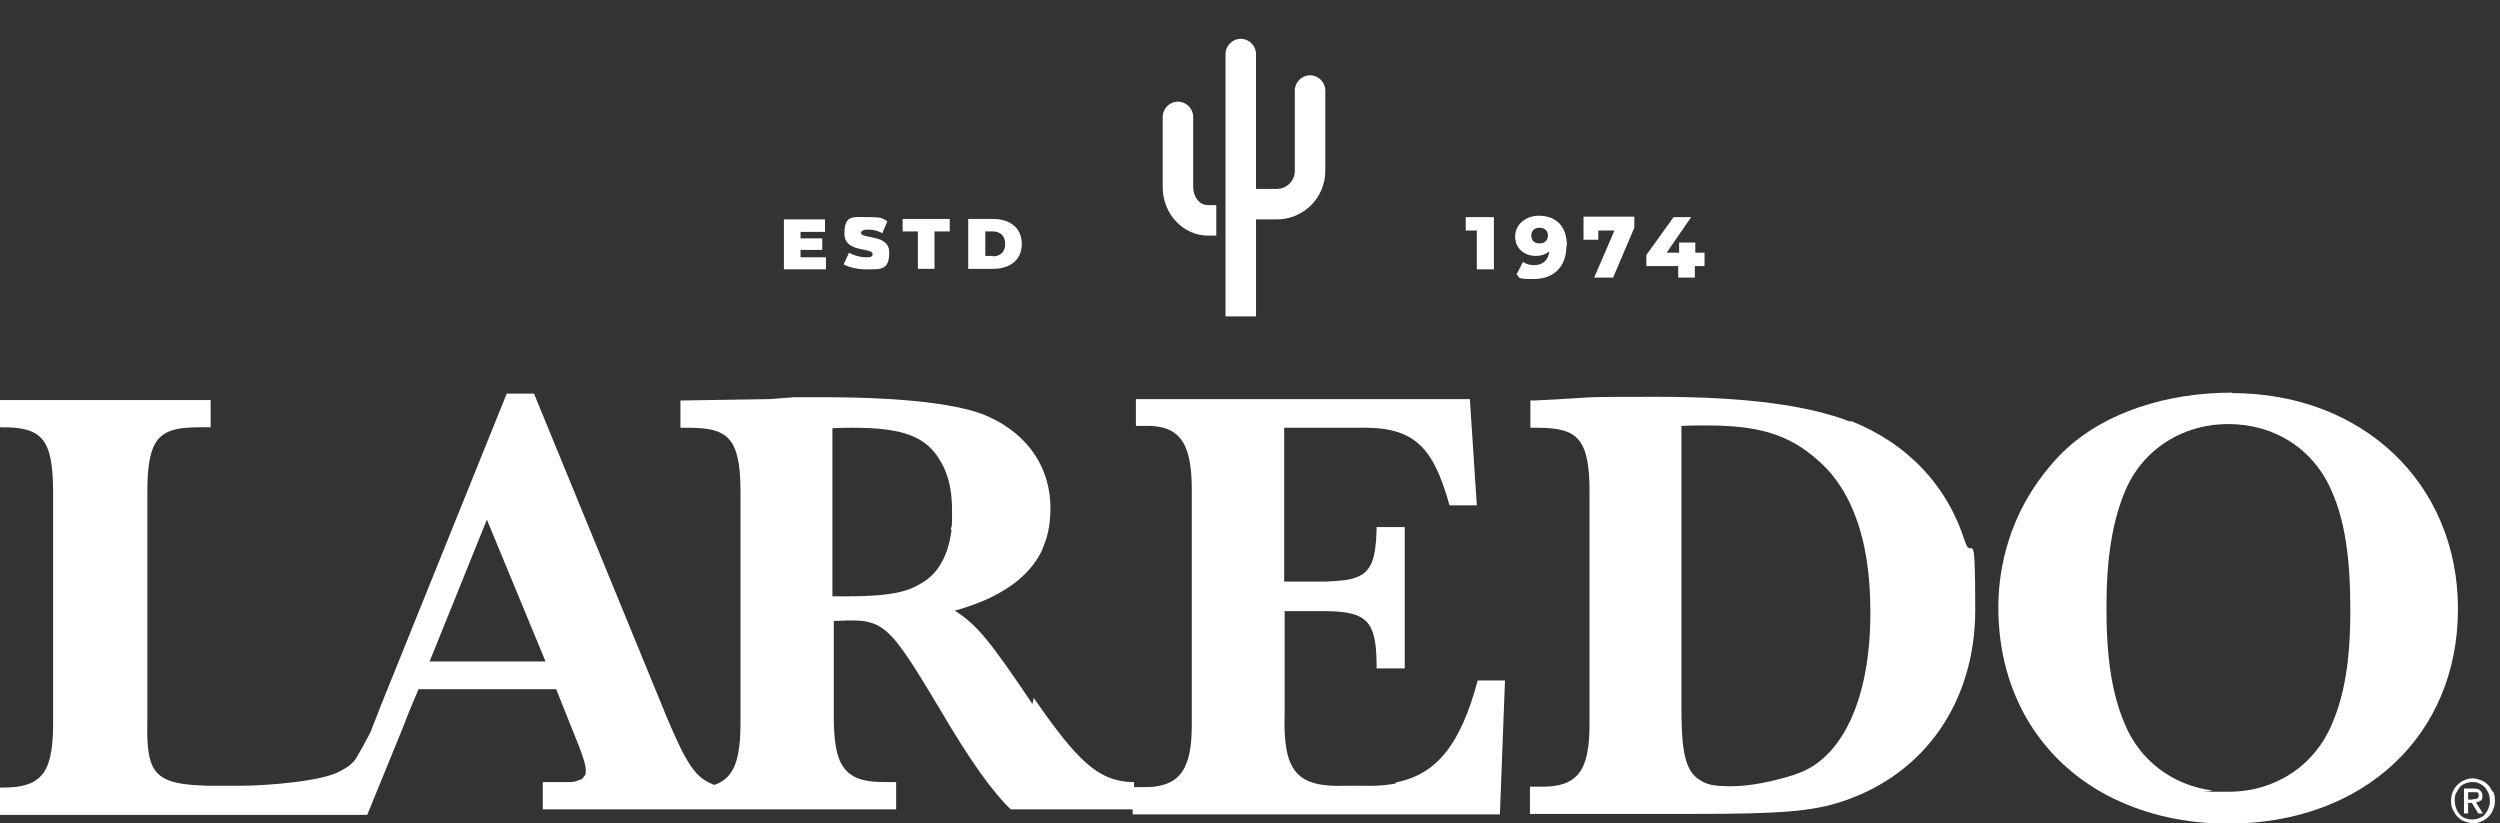
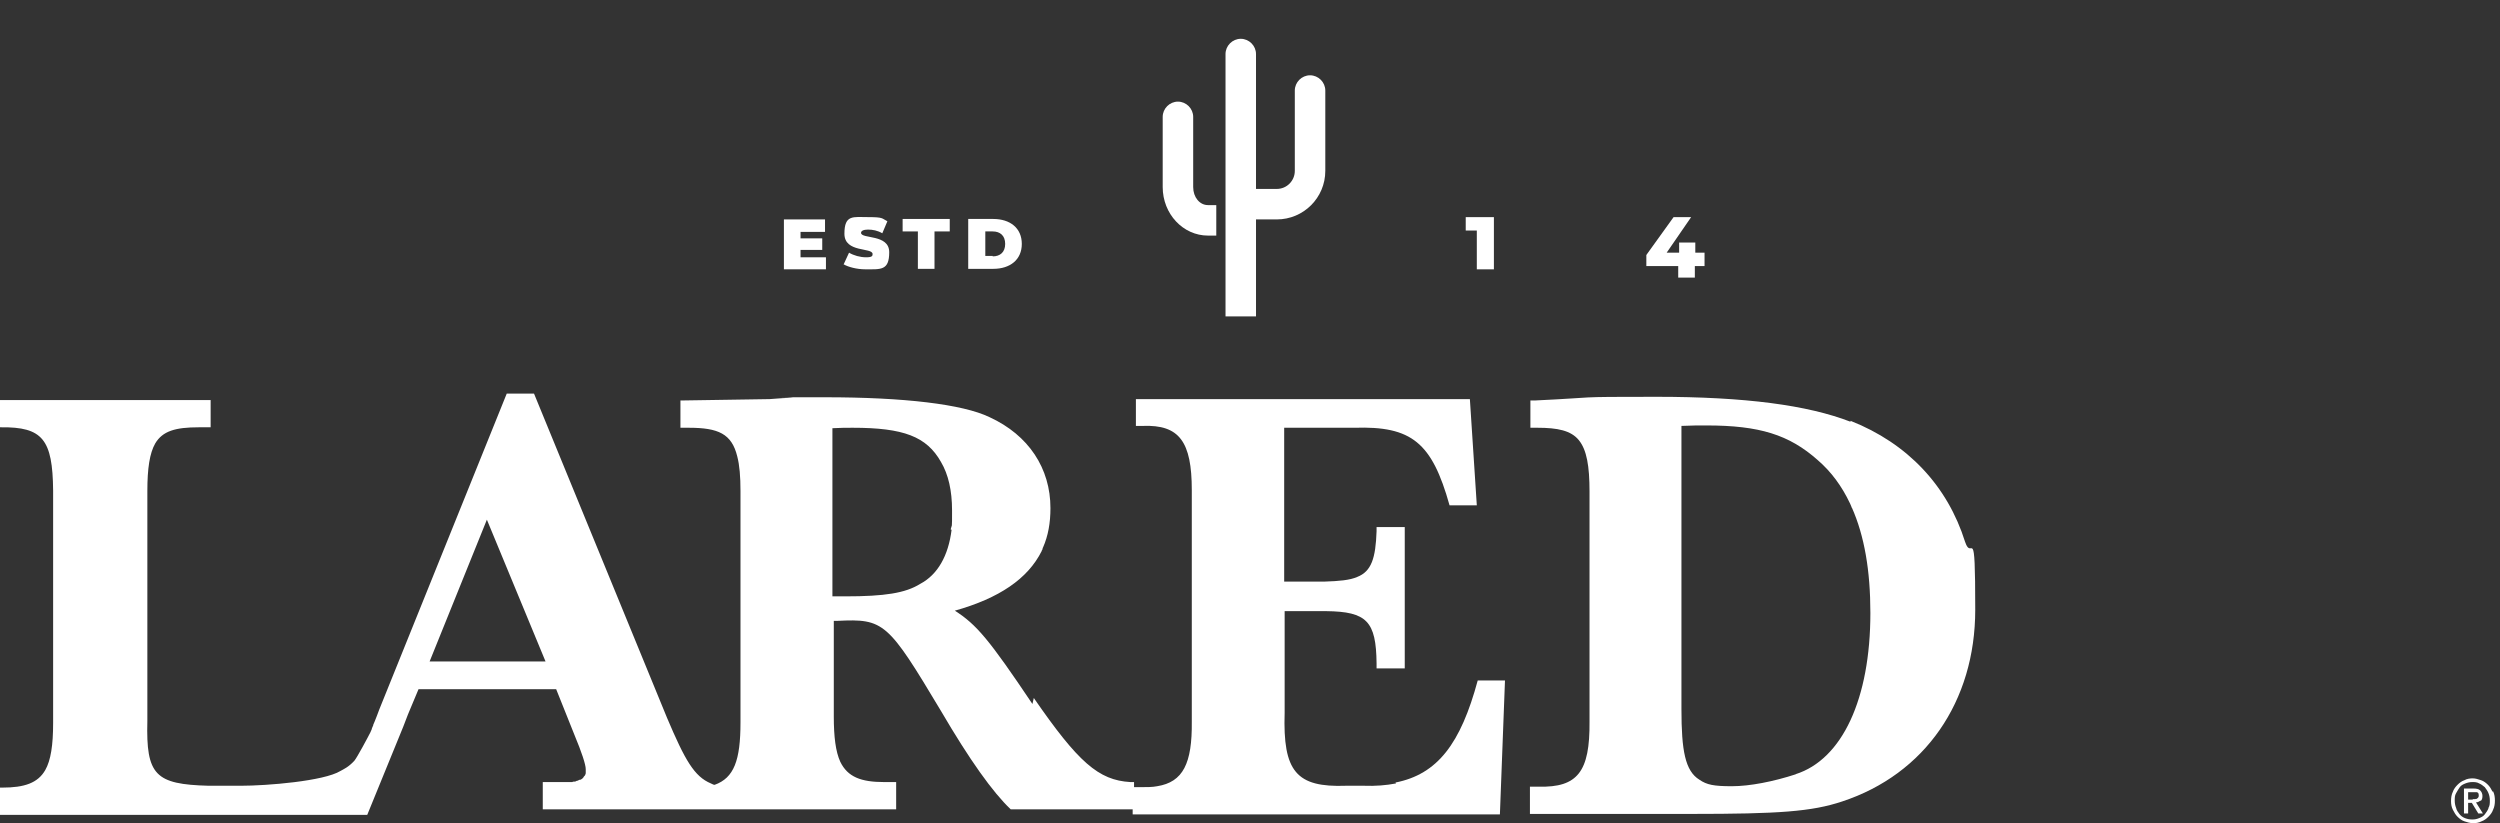
<svg xmlns="http://www.w3.org/2000/svg" viewBox="0 0 541.2 178.2" version="1.1" id="Layer_1">
  <rect x="0" y="0" width="541.2" height="178.2" fill="#333333" stroke="none" />
  <defs>
    <style>
      .st0 {
        fill: #fff;
      }
    </style>
  </defs>
  <g>
    <g>
      <g>
        <path d="M323.4,47v11.3h-3.7v-8.4h-2.4v-2.9h6.2Z" class="st0" />
-         <path d="M339.1,53.2c0,4.6-2.8,7.2-7,7.2s-2.9-.3-3.8-1l1.4-2.7c.7.5,1.6.7,2.4.7,1.9,0,3.1-1.1,3.3-3-.7.6-1.7,1-2.9,1-2.5,0-4.5-1.6-4.5-4.2s2.3-4.5,5.1-4.5c3.7,0,6.1,2.2,6.1,6.5ZM335.1,51c0-1-.7-1.7-1.8-1.7s-1.8.6-1.8,1.7.7,1.7,1.8,1.7,1.8-.7,1.8-1.7Z" class="st0" />
-         <path d="M353.8,47v2.3l-4.6,10.8h-4.1l4.4-10.2h-3.5v2h-3.2v-5h10.9Z" class="st0" />
        <path d="M368.9,57.6h-2v2.5h-3.6v-2.5h-6.9v-2.4l5.9-8.2h3.8l-5.3,7.7h2.7v-2.2h3.5v2.2h2v2.9Z" class="st0" />
      </g>
      <g>
        <path d="M178.8,55.6v2.7h-9.1v-10.8h8.9v2.7h-5.3v1.4h4.7v2.5h-4.7v1.6h5.5Z" class="st0" />
        <path d="M182.6,57.3l1.2-2.6c1,.6,2.4,1,3.7,1s1.4-.3,1.4-.7c0-1.5-6.1-.2-6.1-4.4s1.9-3.6,5.2-3.6,2.9.3,4.1.9l-1.1,2.6c-1-.6-2.1-.8-3.1-.8s-1.5.3-1.5.7c0,1.4,6.1.2,6.1,4.2s-1.8,3.7-5.2,3.7c-1.8,0-3.7-.5-4.7-1.1Z" class="st0" />
        <path d="M198.7,50.1h-3.3v-2.7h10.2v2.7h-3.3v8.1h-3.6v-8.1h0Z" class="st0" />
        <path d="M209.6,47.4h5.4c3.7,0,6.2,2,6.2,5.4s-2.5,5.4-6.2,5.4h-5.4v-10.8ZM214.9,55.5c1.6,0,2.7-.9,2.7-2.7s-1.1-2.7-2.7-2.7h-1.6v5.3h1.6Z" class="st0" />
      </g>
    </g>
    <g>
      <path d="M283.6,16.3c-1.8,0-3.3,1.5-3.3,3.3v17.4c0,2.1-1.7,3.9-3.9,3.9h-4.5V11.7c0-1.8-1.5-3.3-3.3-3.3s-3.3,1.5-3.3,3.3v56.8h6.6v-21h4.5c5.8,0,10.5-4.7,10.5-10.5v-17.4c0-1.8-1.5-3.3-3.3-3.3Z" class="st0" />
      <path d="M258.3,40.5v-15.2c0-1.8-1.5-3.3-3.3-3.3s-3.3,1.5-3.3,3.3v15.2c0,5.8,4.4,10.5,9.8,10.5h1.8v-6.6h-1.8c-1.8,0-3.2-1.7-3.2-3.9Z" class="st0" />
    </g>
  </g>
  <g>
    <g>
      <path d="M223.5,152.4c-9.4-14-12.1-17.2-16.8-20.2h0c9.6-2.7,15.8-6.9,18.8-12.9,0-.2.2-.3.2-.5,0-.1,0-.2.1-.3,1.1-2.5,1.6-5.3,1.6-8.5,0-8.6-4.7-15.8-13.2-19.7-5.8-2.8-18.5-4.3-35.6-4.3s-5.1,0-7.3.1c-2.6.1-4.3.3-4.7.3l-19.3.3v5.9h1.8c6.4,0,9.3,1.3,10.5,6.2.5,1.9.7,4.4.7,7.5v50.1c0,8.2-1.4,12-5.6,13.5h0c-.3,0-.5-.2-.8-.3-3.6-1.5-5.6-5-9.5-14.2l-28.8-70.2h-5.9l-27.6,68.4c-.3.9-.7,1.8-1,2.6,0,0,0,0,0,0-.1.2-.2.5-.3.7,0,0,0,0,0,.1-.1.2-.2.5-.3.7,0,0,0,0,0,.1-.1.2-.2.5-.3.7,0,0,0,0,0,0-.5,1-2.9,5.5-3.5,6.2-1.3,1.4-2.3,1.8-3,2.2-3.6,2.2-15.9,3.2-21.6,3.2h-6.9c-11.6-.3-13.6-2.3-13.3-14v-49.8c0-4.9.5-8.2,1.7-10.3,1.6-2.7,4.4-3.5,9.4-3.5h2.6v-5.9H-1.2v5.9H.2c9-.1,11.2,2.6,11.3,13.7v50.3c0,4.8-.5,8.1-1.7,10.2-1.6,2.8-4.5,3.8-9.3,3.8h-1.8v5.9h67.8s0,0,0,0h0s.2,0,.2,0h12.8s7.8-19.1,7.8-19.1c0,0,0,0,0,0,.3-.8.6-1.6,1-2.6.2-.4.3-.8.5-1.2l1.8-4.3h29.8l4,10c1.5,3.6,2.4,6.3,2.4,7.3s0,0,0,0c0,.1,0,.3,0,.4,0,0,0,0,0,0,0,.1,0,.3,0,.4,0,0,0,0,0,0,0,.1,0,.2-.1.4,0,0,0,0,0,0,0,.1-.1.2-.2.3,0,0,0,0,0,0,0,0-.2.2-.2.3,0,0,0,0,0,0,0,0-.2.2-.3.3,0,0,0,0,0,0-.1,0-.2.2-.4.2,0,0,0,0-.1,0-.1,0-.3.1-.4.2,0,0,0,0-.1,0-.1,0-.3.1-.5.2,0,0-.1,0-.2,0-.1,0-.3,0-.4.1,0,0-.2,0-.3,0-.1,0-.3,0-.4,0-.1,0-.2,0-.3,0-.1,0-.3,0-.4,0-.1,0-.2,0-.4,0-.1,0-.3,0-.4,0-.1,0-.3,0-.4,0-.2,0-.3,0-.5,0-.1,0-.3,0-.4,0-.2,0-.4,0-.6,0-.1,0-.3,0-.4,0-.3,0-.5,0-.8,0,0,0-.1,0-.2,0h-.9v5.9h76.5v-5.9h-2.6c-5,0-7.9-1.1-9.5-4.4-1-2.2-1.4-5.4-1.4-9.8v-20.7h.8c10.1-.5,10.9.3,22.4,19.5,6.2,10.6,11.2,17.6,15.1,21.3h26.7v-5.9h-.8c-6.9-.4-11.3-4.3-20.9-18.2ZM93,143.2h0l12.4-30.7s0,0,0,0h0s0,0,0,0l12.7,30.7h-25.1ZM206,114.7c-.7,5.6-3,9.7-6.8,11.7-3.2,2-7.7,2.7-16.2,2.7h-2.8v-36.4c1.8-.1,3-.1,4.4-.1,11,0,16,1.9,19.1,7.4,1.6,2.7,2.4,6.2,2.4,10.5s0,2.8-.3,4.1Z" class="st0" />
      <path d="M302.2,169.6c-2.1.4-4.4.6-7,.5h-3.8c-10.8.4-13.7-3.1-13.3-15.8v-22h9c8.8.1,10.8,2.2,10.9,11.3v1.1h6.1v-30.6h-6.1v.9c-.2,5.8-1.1,8.7-4.2,9.9-1.6.7-3.9.9-7,1h-8.8v-33.3h15.2c12.4-.4,16.8,3.2,20.6,16.8h5.9l-1.5-23h-72.3v5.8h1.5c7.9-.3,10.6,3.4,10.6,13.9v50.1c.1,9.1-1.9,13.1-7.5,14-1,.2-2.2.2-3.5.2h-1.8v5.9h79.5l1.1-29h-5.9c-3.7,13.7-8.7,20.3-17.8,22.1Z" class="st0" />
      <path d="M400.6,91.3c-9.3-3.6-22.8-5.4-42-5.4s-11.6.1-26.4.8h-.9v5.9h1.5c4.4,0,7.3.6,9,2.7,1.7,2.1,2.3,5.6,2.3,11.1v49.8c.1,10.9-2.6,14.3-11,14.1h-1.9v5.9h34.9c19,0,26.1-.5,32.7-2.7,17.9-5.9,28.8-21.6,28.8-41.5s-.7-10.2-2.2-14.7c-3.8-12.1-12.4-21.3-24.8-26.2ZM388.8,167.6c-4.9,1.6-10,2.6-13.9,2.6s-5.4-.3-7-1.4c-3.1-1.9-3.9-6.3-3.9-15.3v-61.3c2.3-.1,3.5-.1,5.4-.1,11.5,0,17.9,2,24.1,7.5,2.9,2.5,5.2,5.6,7,9.4.1.2.2.5.3.7,0,0,0,.2.1.2,2.7,6.1,4,13.6,4,22.8,0,18.6-6.1,31.7-16.2,34.9Z" class="st0" />
-       <path d="M483.2,85c-14.4,0-27.4,4.4-35.8,12.1-2.3,2.1-4.3,4.5-6.1,7-5.6,7.8-8.7,17.4-8.7,27.4,0,19,9.6,34,25.2,41.5,7.1,3.4,15.4,5.3,24.5,5.3,29.4,0,49.8-19.1,49.8-46.5,0-27.1-20.6-46.7-48.9-46.7ZM504.8,156.8c-3.8,9-12.3,14.6-22.4,14.6s-2.5,0-3.7-.3c-8.4-1.2-15.4-6.4-18.7-14.3-2.8-6.5-4-14.4-4-25.2s1.3-18.7,4-25.2c1.4-3.4,3.5-6.3,6.1-8.6,4.3-3.8,10-6,16.3-6,10,0,18.5,5.4,22.4,14.6,2.8,6.3,4,14.4,4,25.6s-1.3,18.5-4,24.8Z" class="st0" />
    </g>
    <g>
      <path d="M537,173.4c.3-.2.4-.6.4-1.1s-.2-.9-.5-1.2-.8-.4-1.5-.4h-2v5.4h.9v-2.3h.8l1.4,2.3h1l-1.5-2.4c.4,0,.7-.2,1-.4ZM535.3,173.1h-1v-1.6h1.1c.1,0,.3,0,.4,0,.1,0,.3,0,.4,0,.1,0,.2.1.3.2,0,0,.1.2.1.4s0,.4-.1.5c0,.1-.2.2-.3.3s-.2,0-.4.1c-.2,0-.3,0-.5,0Z" class="st0" />
      <path d="M539.6,171.4c-.3-.6-.6-1.1-1-1.5-.4-.4-.9-.8-1.5-1-.6-.2-1.2-.4-1.8-.4s-1.3.1-1.8.4c-.6.2-1.1.6-1.5,1s-.8.9-1,1.5c-.3.6-.4,1.3-.4,2s.1,1.3.4,1.9.6,1.1,1,1.5c.4.4.9.8,1.5,1,.6.2,1.2.4,1.9.4s1.2-.1,1.8-.4c.6-.2,1.1-.6,1.5-1s.8-.9,1-1.5c.3-.6.4-1.3.4-2s-.1-1.4-.4-2ZM538.7,175c-.2.5-.5.9-.8,1.3-.3.4-.7.6-1.2.8-.5.2-.9.3-1.5.3s-1.1-.1-1.6-.3c-.5-.2-.9-.5-1.2-.9s-.6-.8-.7-1.3c-.2-.5-.3-1-.3-1.6s0-1.1.3-1.6.5-.9.8-1.3c.3-.4.7-.6,1.2-.8.5-.2,1-.3,1.5-.3s1,0,1.5.3c.5.2.8.5,1.2.8.3.4.6.8.8,1.3.2.5.3,1,.3,1.6,0,.6,0,1.1-.3,1.6Z" class="st0" />
    </g>
  </g>
</svg>